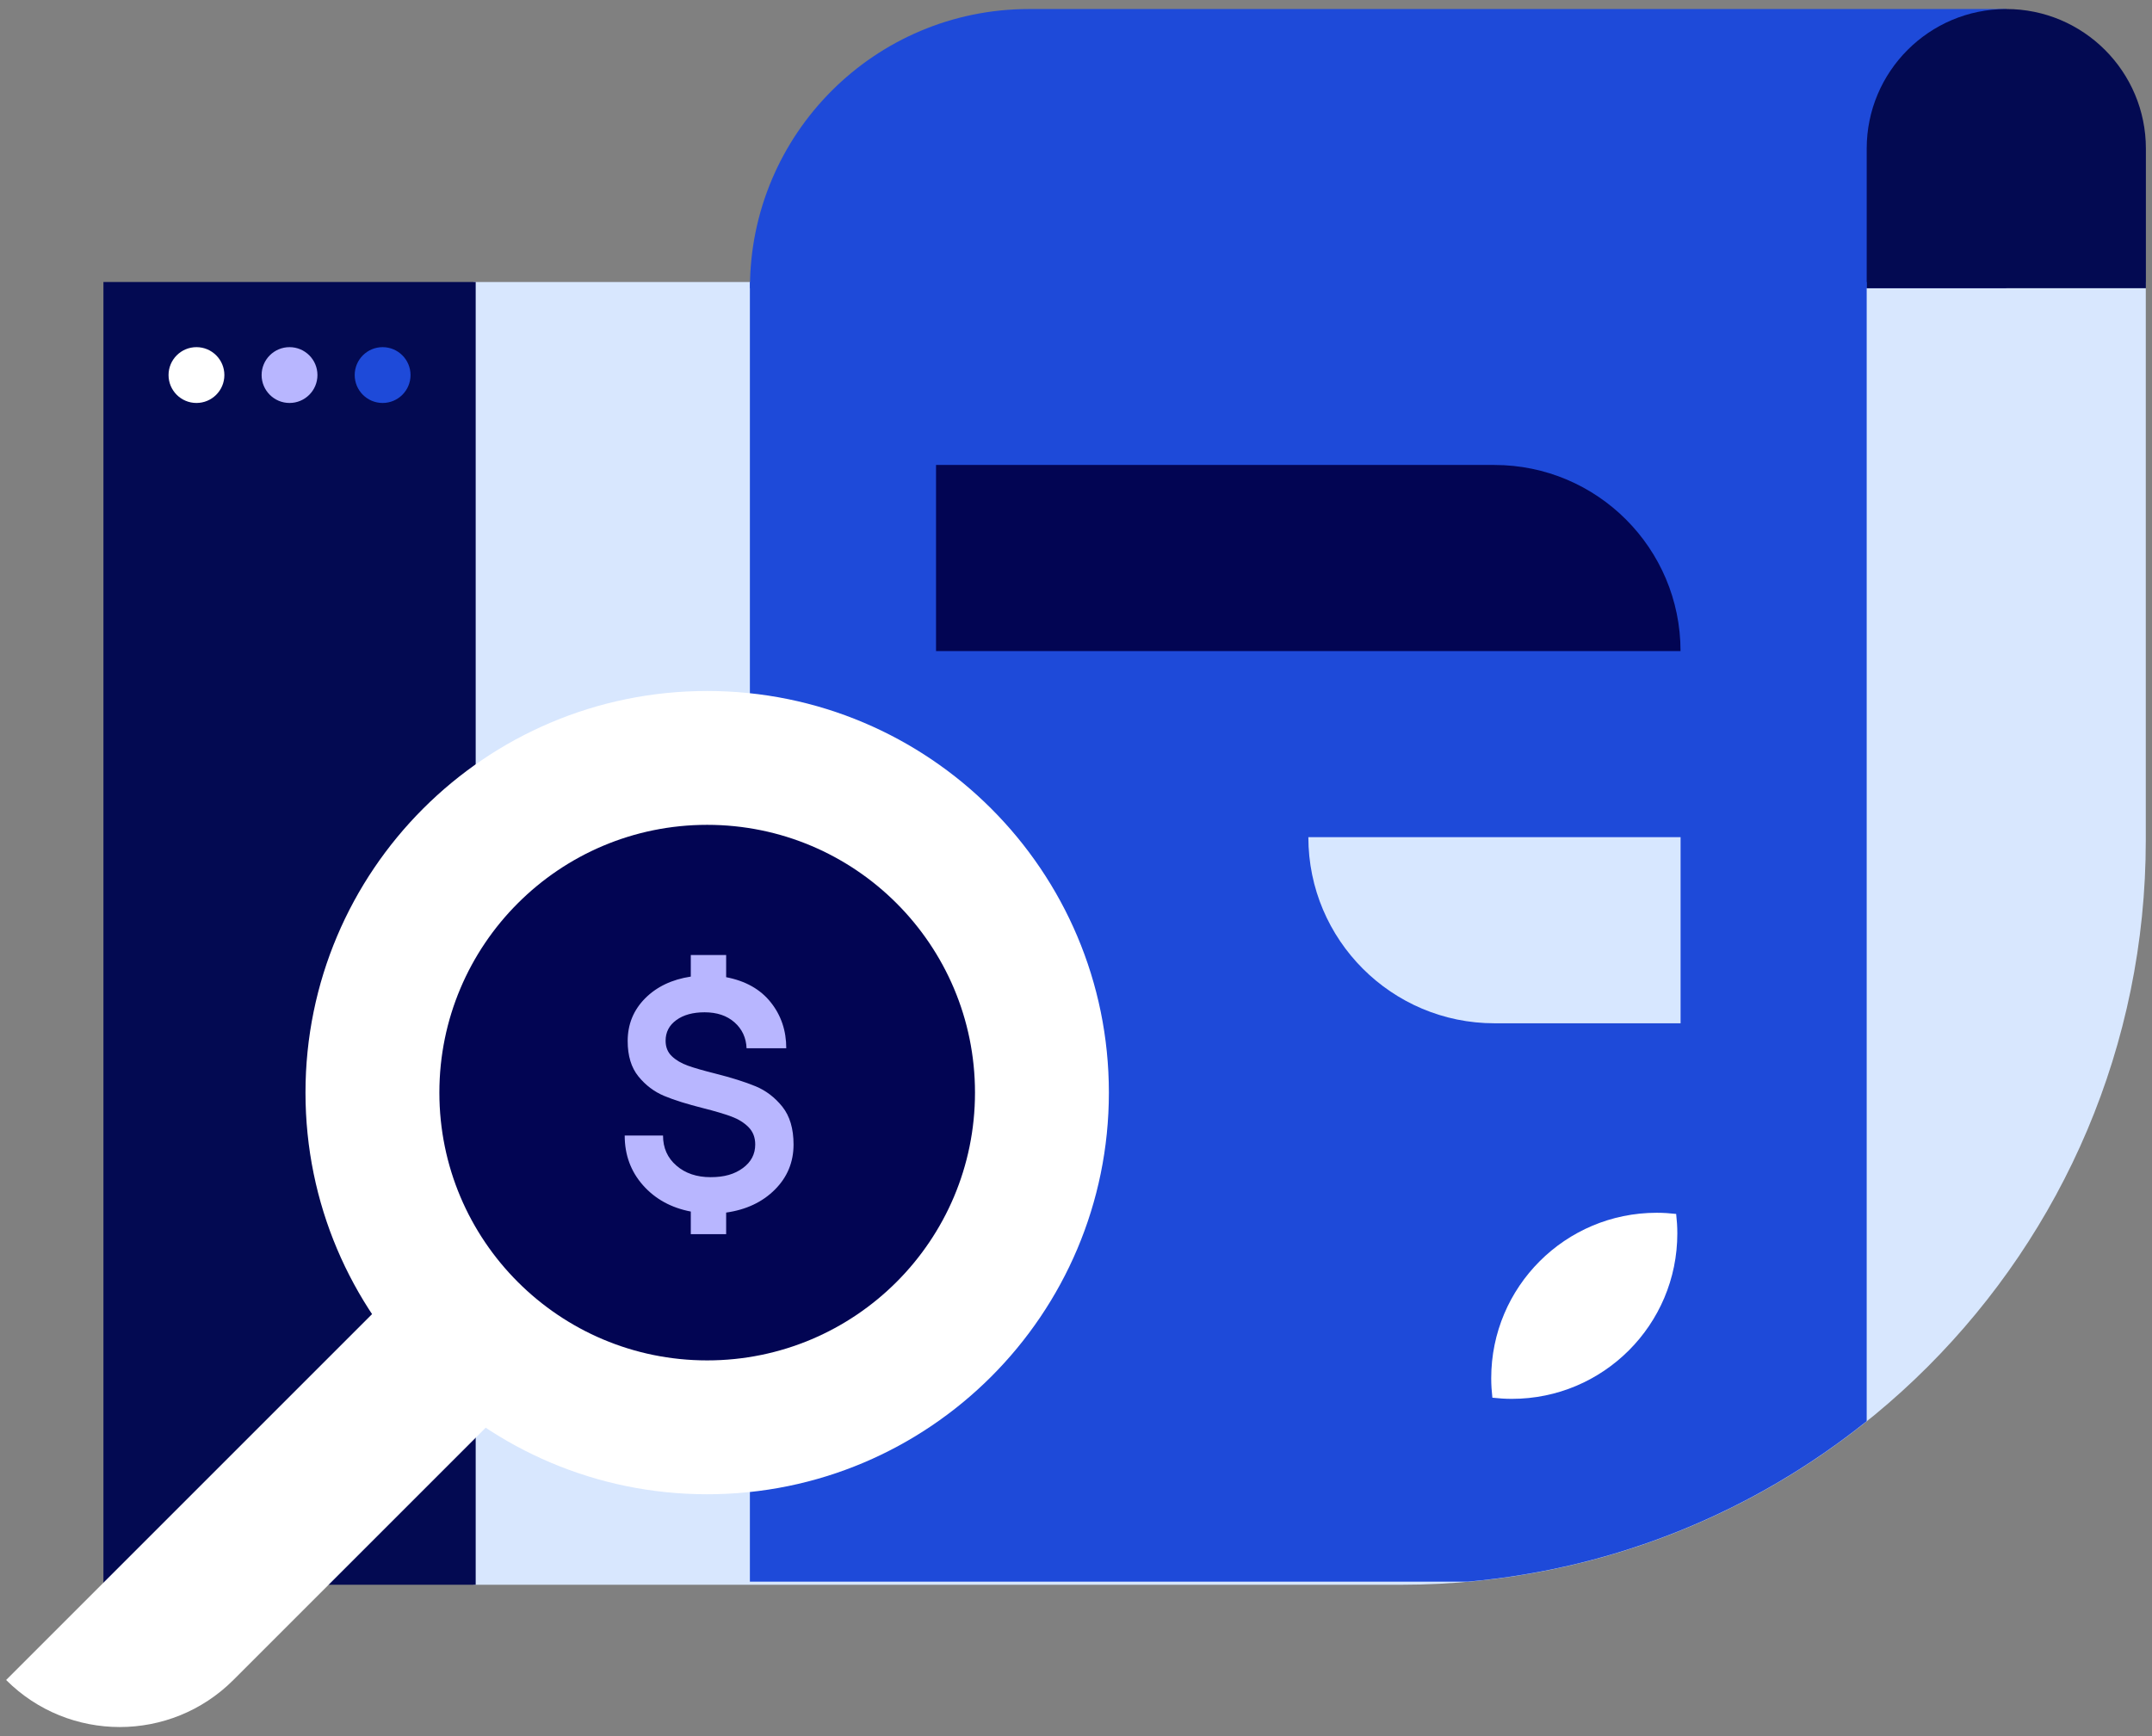
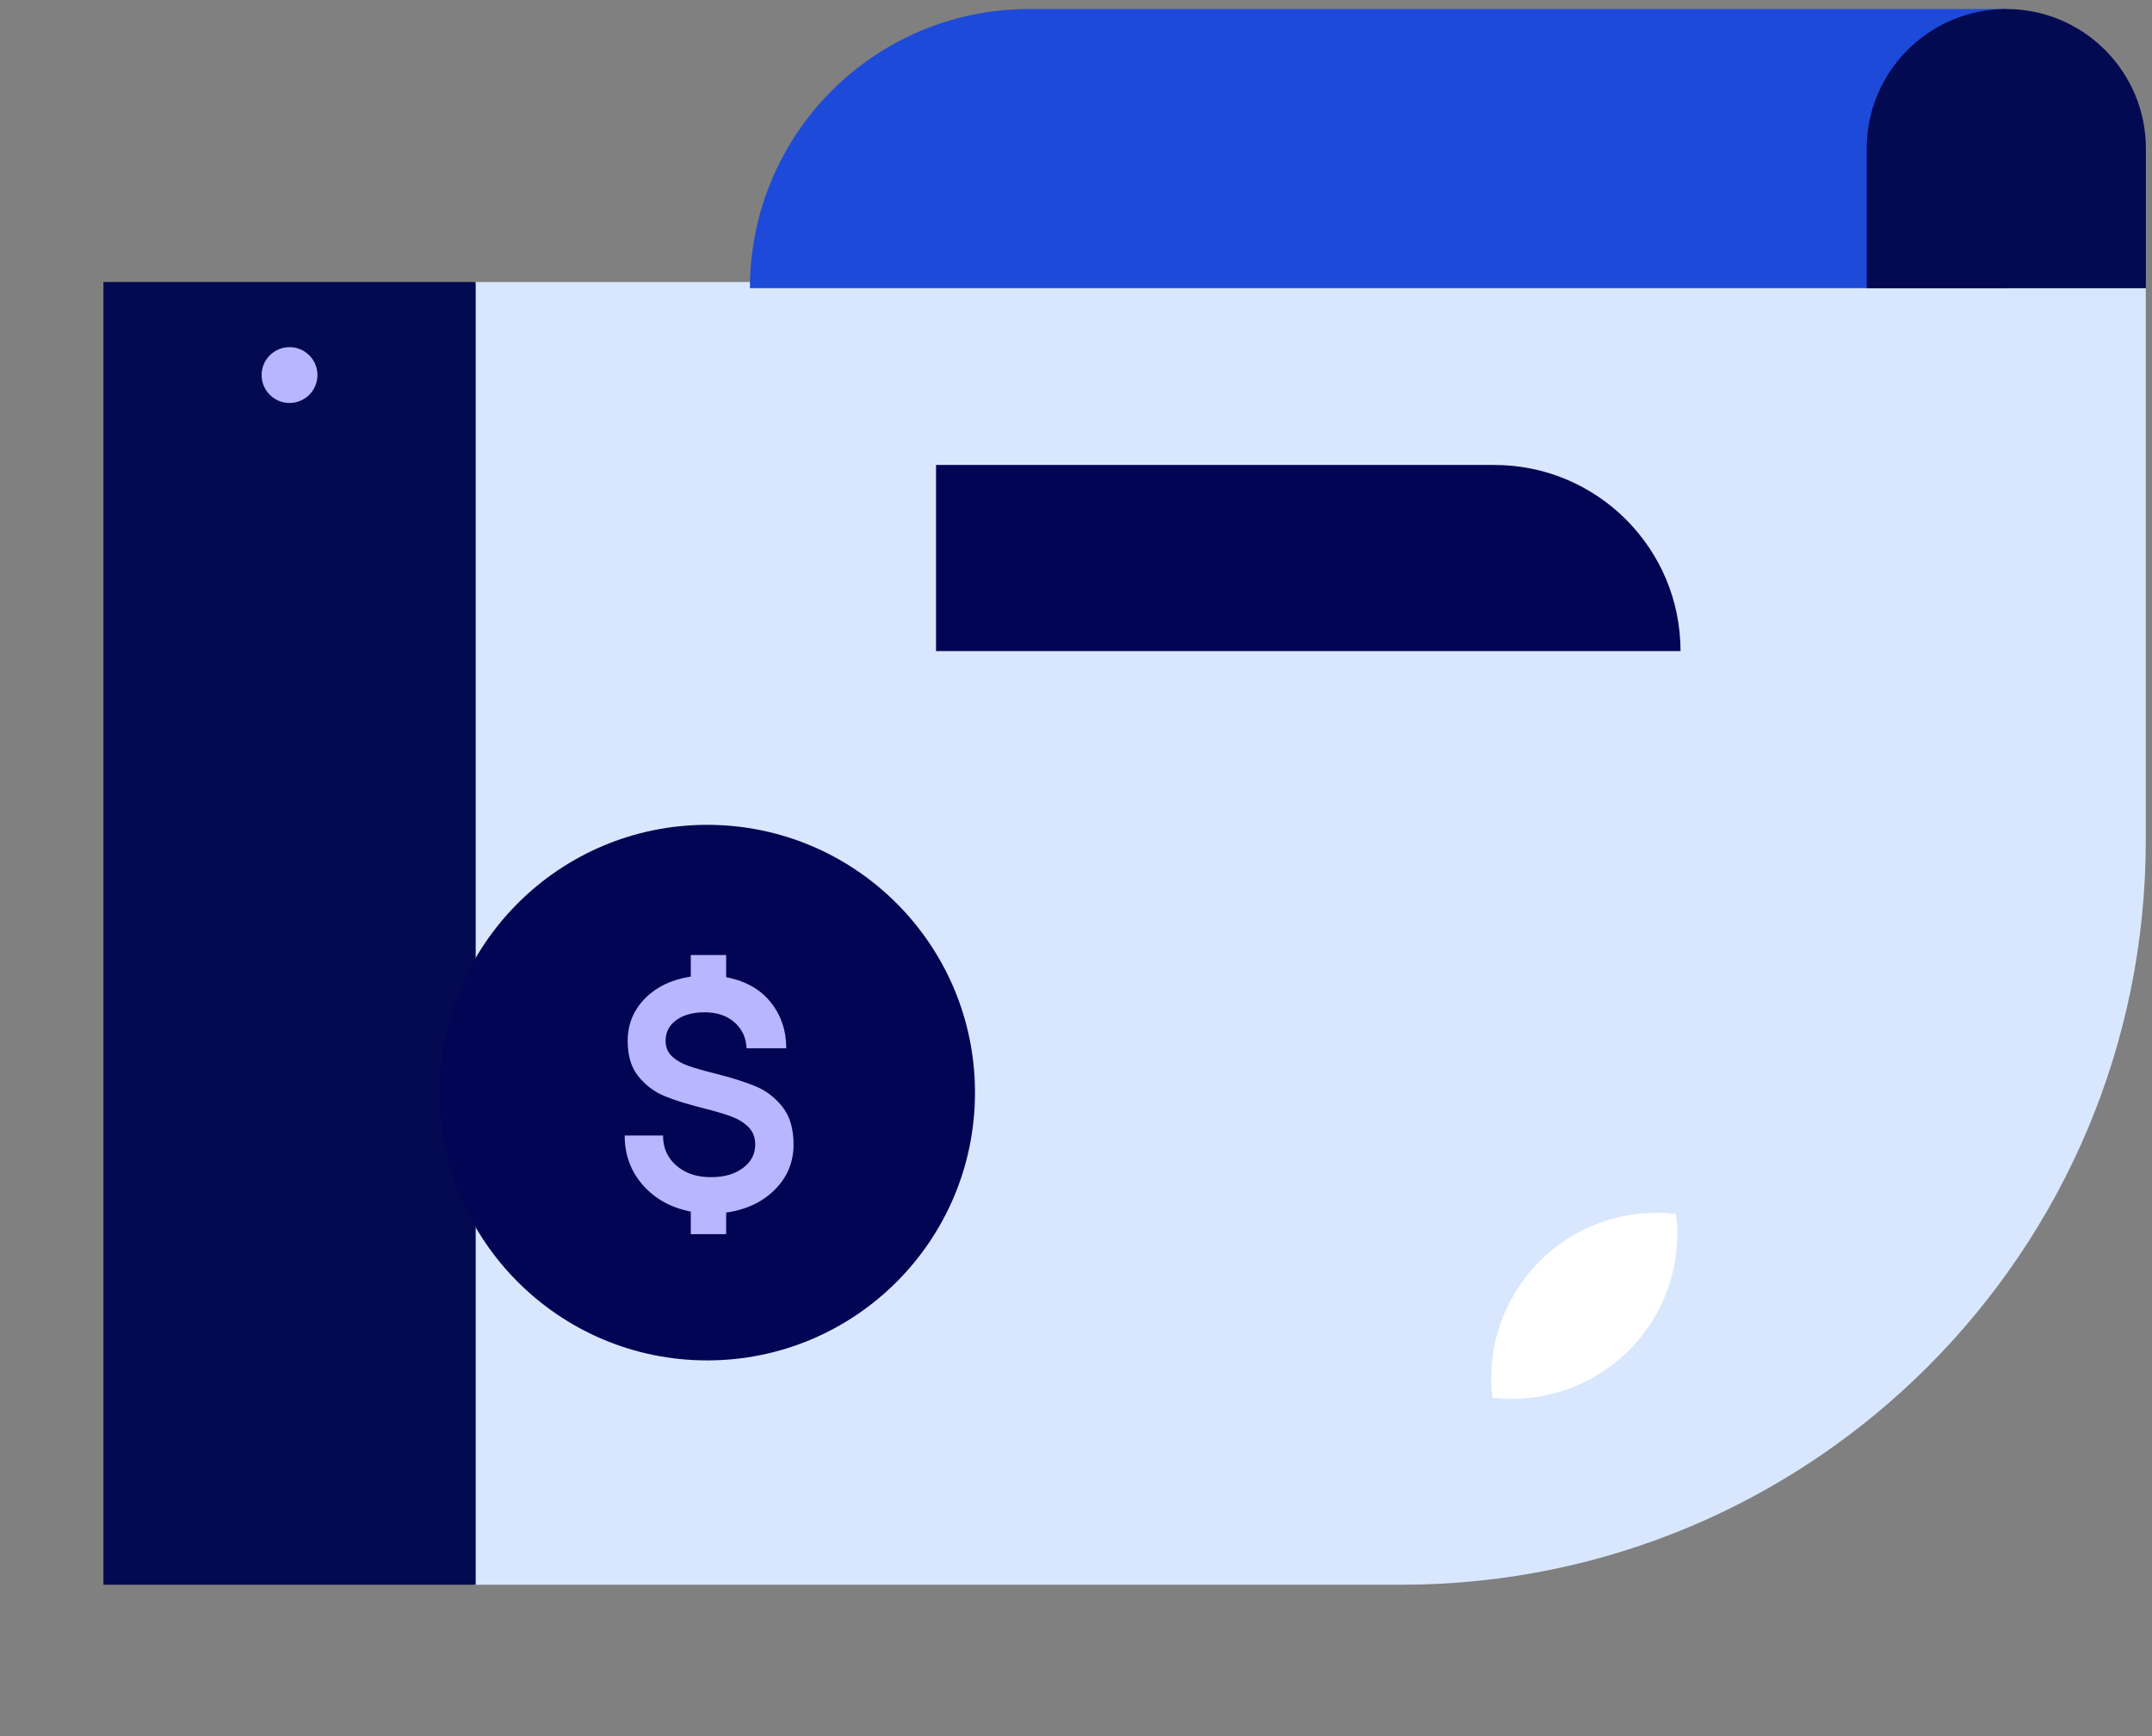
<svg xmlns="http://www.w3.org/2000/svg" width="176" height="142" viewBox="0 0 176 142" fill="none">
  <rect x="0" y="0" width="176" height="142" fill="#808080" stroke="none" />
  <g clip-path="url(#clip0_174_2984)">
    <path d="M38.714 23.066V129.625H114.6C148.228 129.625 175.492 102.365 175.492 68.733V23.066H38.714Z" fill="#D8E7FE" />
    <path d="M38.904 23.066H8.459V129.625H38.904V23.066Z" fill="#030A52" />
-     <path d="M16.067 32.961C17.328 32.961 18.35 31.939 18.35 30.678C18.35 29.418 17.328 28.395 16.067 28.395C14.806 28.395 13.784 29.418 13.784 30.678C13.784 31.939 14.806 32.961 16.067 32.961Z" fill="white" />
    <path d="M23.679 32.961C24.94 32.961 25.962 31.939 25.962 30.678C25.962 29.418 24.94 28.395 23.679 28.395C22.419 28.395 21.396 29.418 21.396 30.678C21.396 31.939 22.419 32.961 23.679 32.961Z" fill="#B8B6FF" />
-     <path d="M31.292 32.961C32.553 32.961 33.575 31.939 33.575 30.678C33.575 29.418 32.553 28.395 31.292 28.395C30.031 28.395 29.009 29.418 29.009 30.678C29.009 31.939 30.031 32.961 31.292 32.961Z" fill="#1E4AD9" />
    <path d="M84.166 0.738C71.554 0.738 61.333 10.959 61.333 23.571H164.081V0.738H84.166Z" fill="#1E4AD9" />
    <path d="M164.081 0.738C170.385 0.738 175.5 5.852 175.5 12.156V23.575H152.667V12.156C152.667 5.852 157.781 0.738 164.081 0.738Z" fill="#030A52" />
-     <path d="M152.667 116.241V23.066H61.329V129.37H120.061C132.343 128.277 143.571 123.54 152.667 116.245V116.241Z" fill="#1E4AD9" />
-     <path d="M57.837 122.223C75.981 122.223 90.689 107.515 90.689 89.371C90.689 71.227 75.981 56.519 57.837 56.519C39.693 56.519 24.984 71.227 24.984 89.371C24.984 107.515 39.693 122.223 57.837 122.223Z" fill="white" />
    <path d="M57.836 111.274C69.933 111.274 79.739 101.468 79.739 89.371C79.739 77.275 69.933 67.468 57.836 67.468C45.74 67.468 35.934 77.275 35.934 89.371C35.934 101.468 45.74 111.274 57.836 111.274Z" fill="#020553" />
-     <path d="M37.669 100.248L46.961 109.54L19.085 137.416C13.955 142.546 5.631 142.546 0.501 137.416L37.669 100.248Z" fill="white" />
    <path d="M59.388 79.929C60.975 80.235 62.188 80.919 63.035 81.985C63.882 83.047 64.304 84.3 64.304 85.744H61.058C61.023 84.881 60.692 84.173 60.072 83.624C59.452 83.075 58.636 82.801 57.626 82.801C56.671 82.801 55.9 83.011 55.315 83.437C54.73 83.862 54.436 84.423 54.436 85.127C54.436 85.648 54.607 86.074 54.949 86.396C55.291 86.722 55.729 86.977 56.262 87.168C56.795 87.359 57.526 87.569 58.465 87.804C59.817 88.146 60.919 88.492 61.778 88.846C62.633 89.196 63.369 89.757 63.982 90.52C64.594 91.288 64.9 92.318 64.9 93.615C64.9 95.058 64.391 96.287 63.373 97.306C62.355 98.324 61.026 98.952 59.388 99.183V100.949H56.496V99.099C54.894 98.793 53.589 98.077 52.591 96.952C51.592 95.826 51.091 94.47 51.091 92.883H54.225C54.225 93.893 54.591 94.713 55.319 95.341C56.047 95.973 56.982 96.287 58.115 96.287C59.249 96.287 60.076 96.041 60.752 95.544C61.428 95.047 61.766 94.406 61.766 93.611C61.766 93.034 61.579 92.561 61.214 92.191C60.844 91.821 60.378 91.535 59.821 91.328C59.261 91.121 58.489 90.89 57.499 90.64C56.202 90.314 55.144 89.984 54.321 89.641C53.502 89.299 52.798 88.766 52.213 88.047C51.628 87.327 51.334 86.36 51.334 85.155C51.334 83.787 51.807 82.626 52.754 81.667C53.7 80.713 54.949 80.116 56.496 79.881V78.115H59.388V79.937V79.929Z" fill="#B8B6FF" />
    <path d="M76.553 38.032H122.22C130.62 38.032 137.441 44.853 137.441 53.254H76.553V38.032Z" fill="#020553" />
    <path d="M107 68.478H137.446V83.7H122.225C113.825 83.7 107.003 76.879 107.003 68.478H107Z" fill="#D7E7FF" />
    <path d="M121.958 112.734C121.958 113.275 121.994 113.804 122.053 114.325C122.574 114.384 123.107 114.42 123.644 114.42C131.118 114.42 137.179 108.363 137.179 100.885C137.179 100.344 137.143 99.816 137.084 99.294C136.563 99.235 136.03 99.199 135.493 99.199C128.019 99.199 121.958 105.256 121.958 112.734Z" fill="white" />
  </g>
  <defs>
    <clipPath id="clip0_174_2984">
      <rect width="175" height="140.525" fill="white" transform="translate(0.5 0.738)" />
    </clipPath>
  </defs>
</svg>